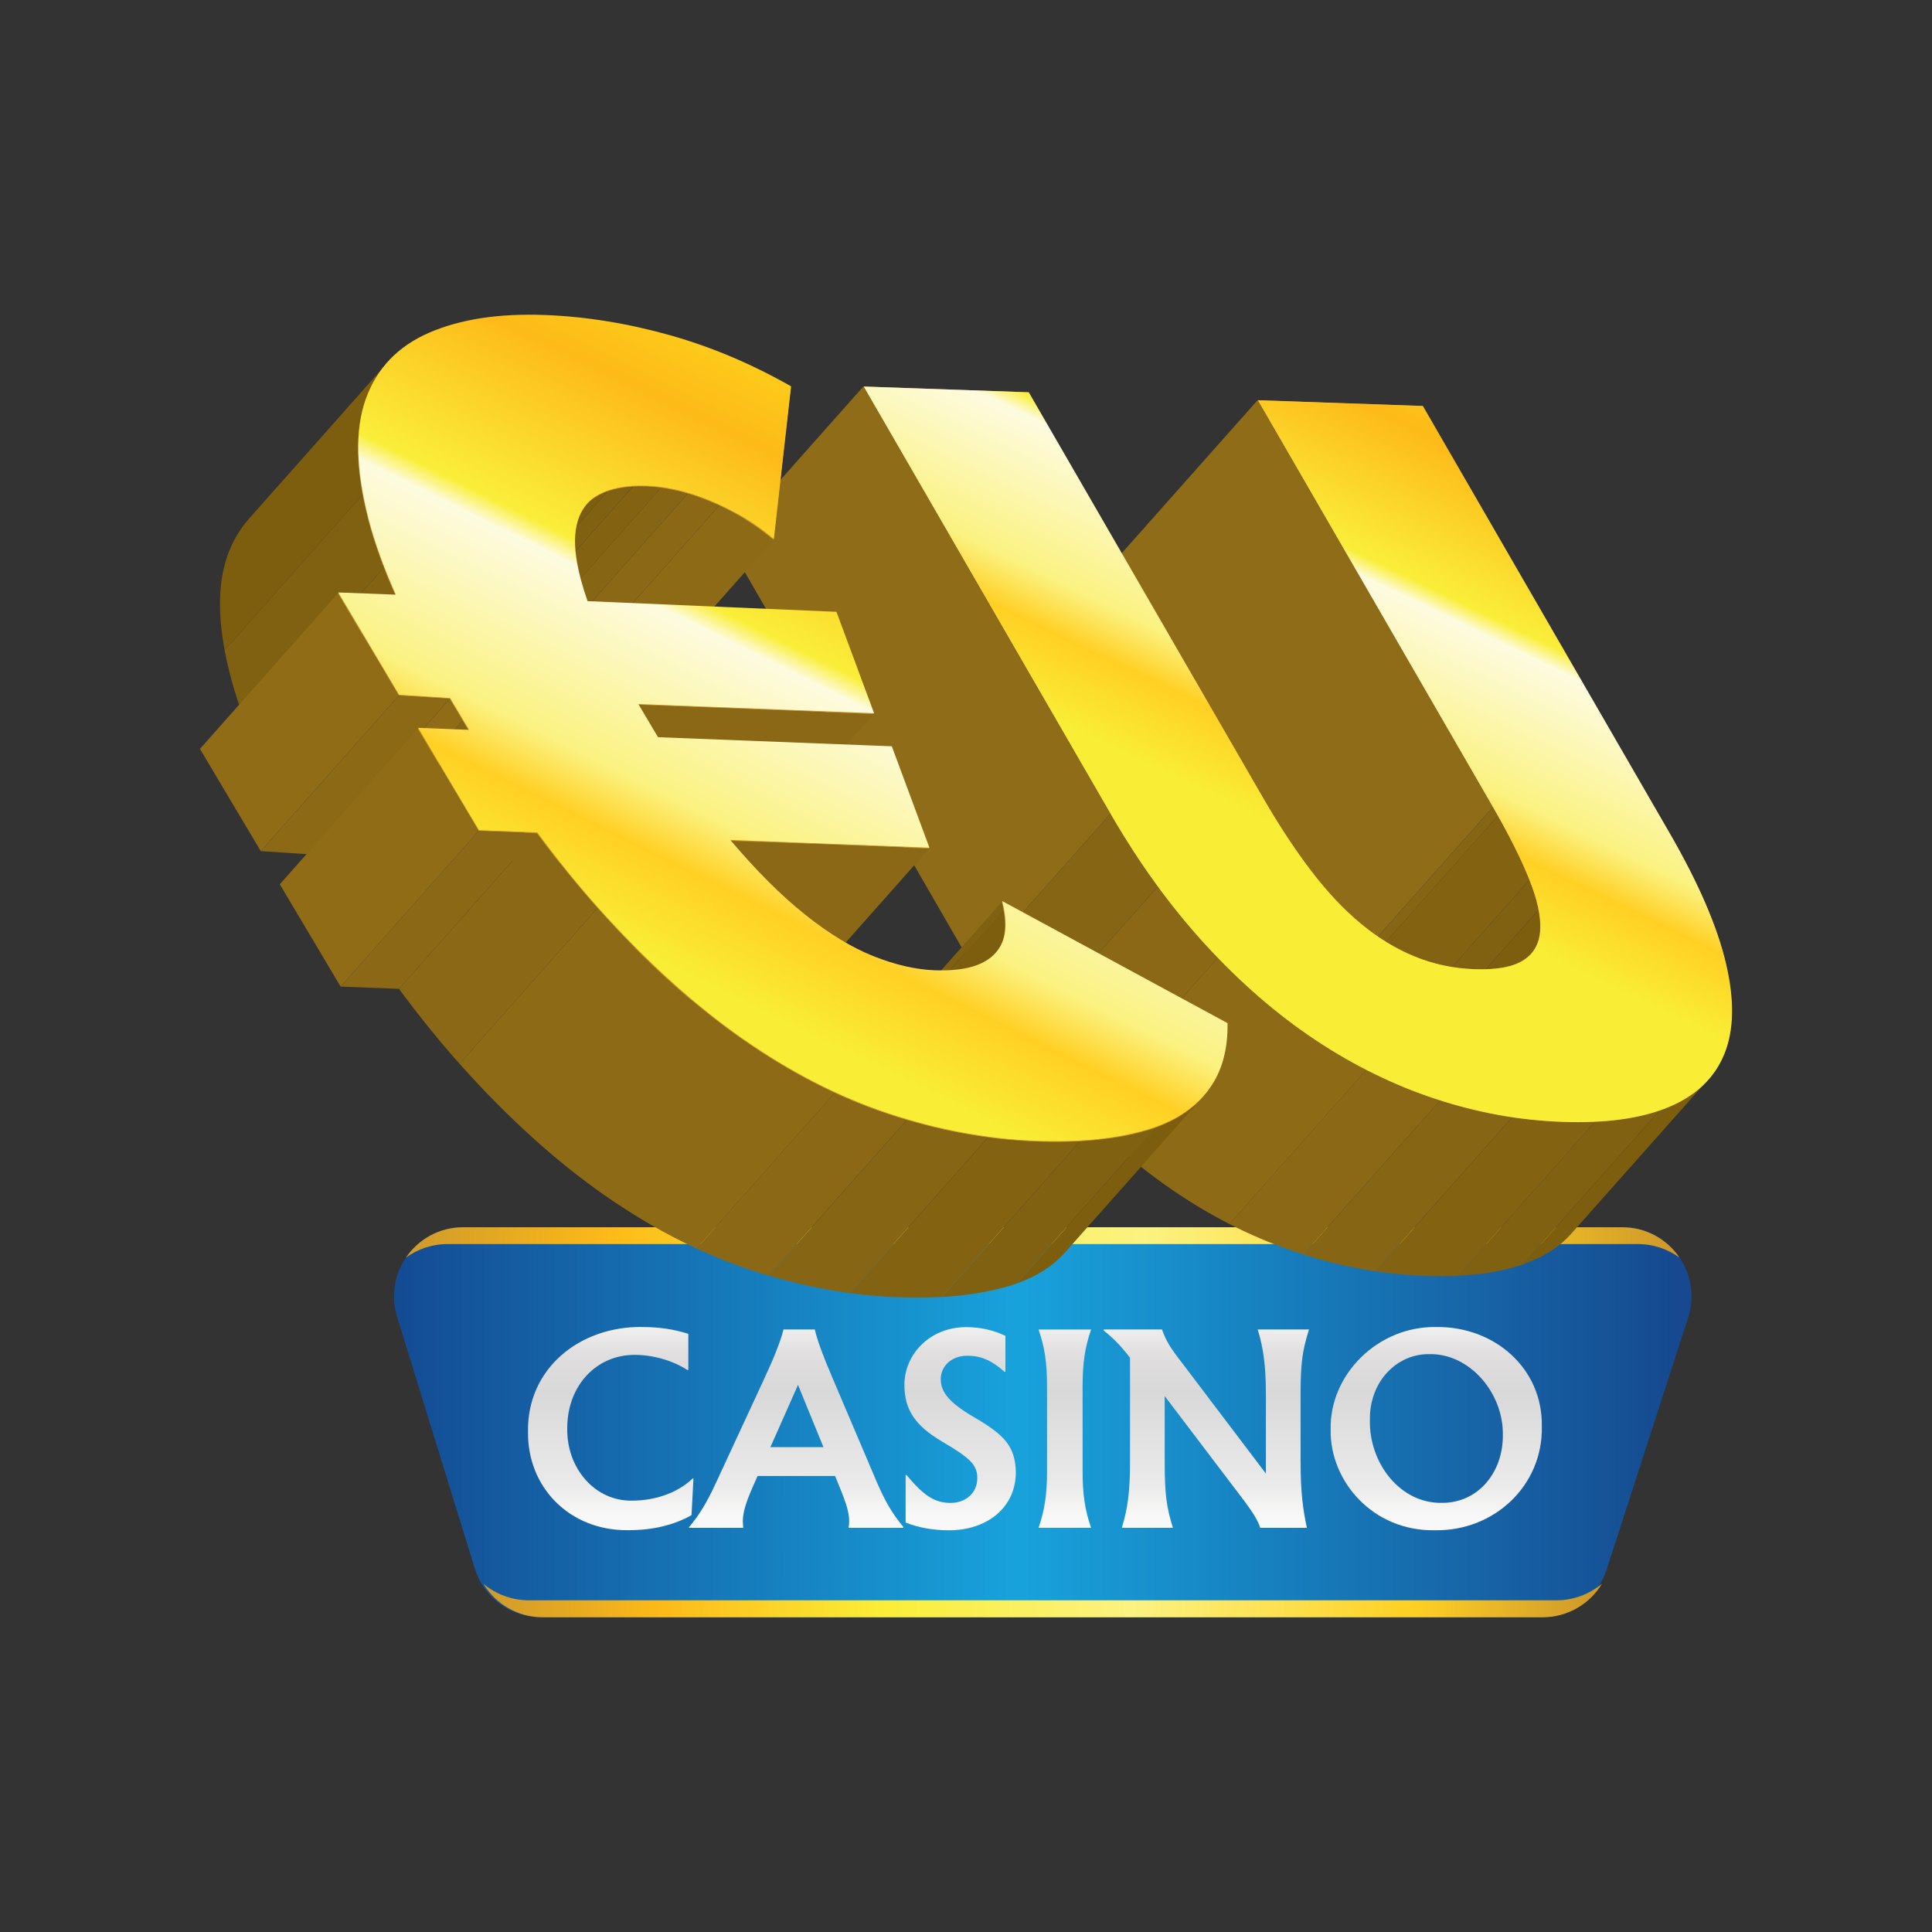
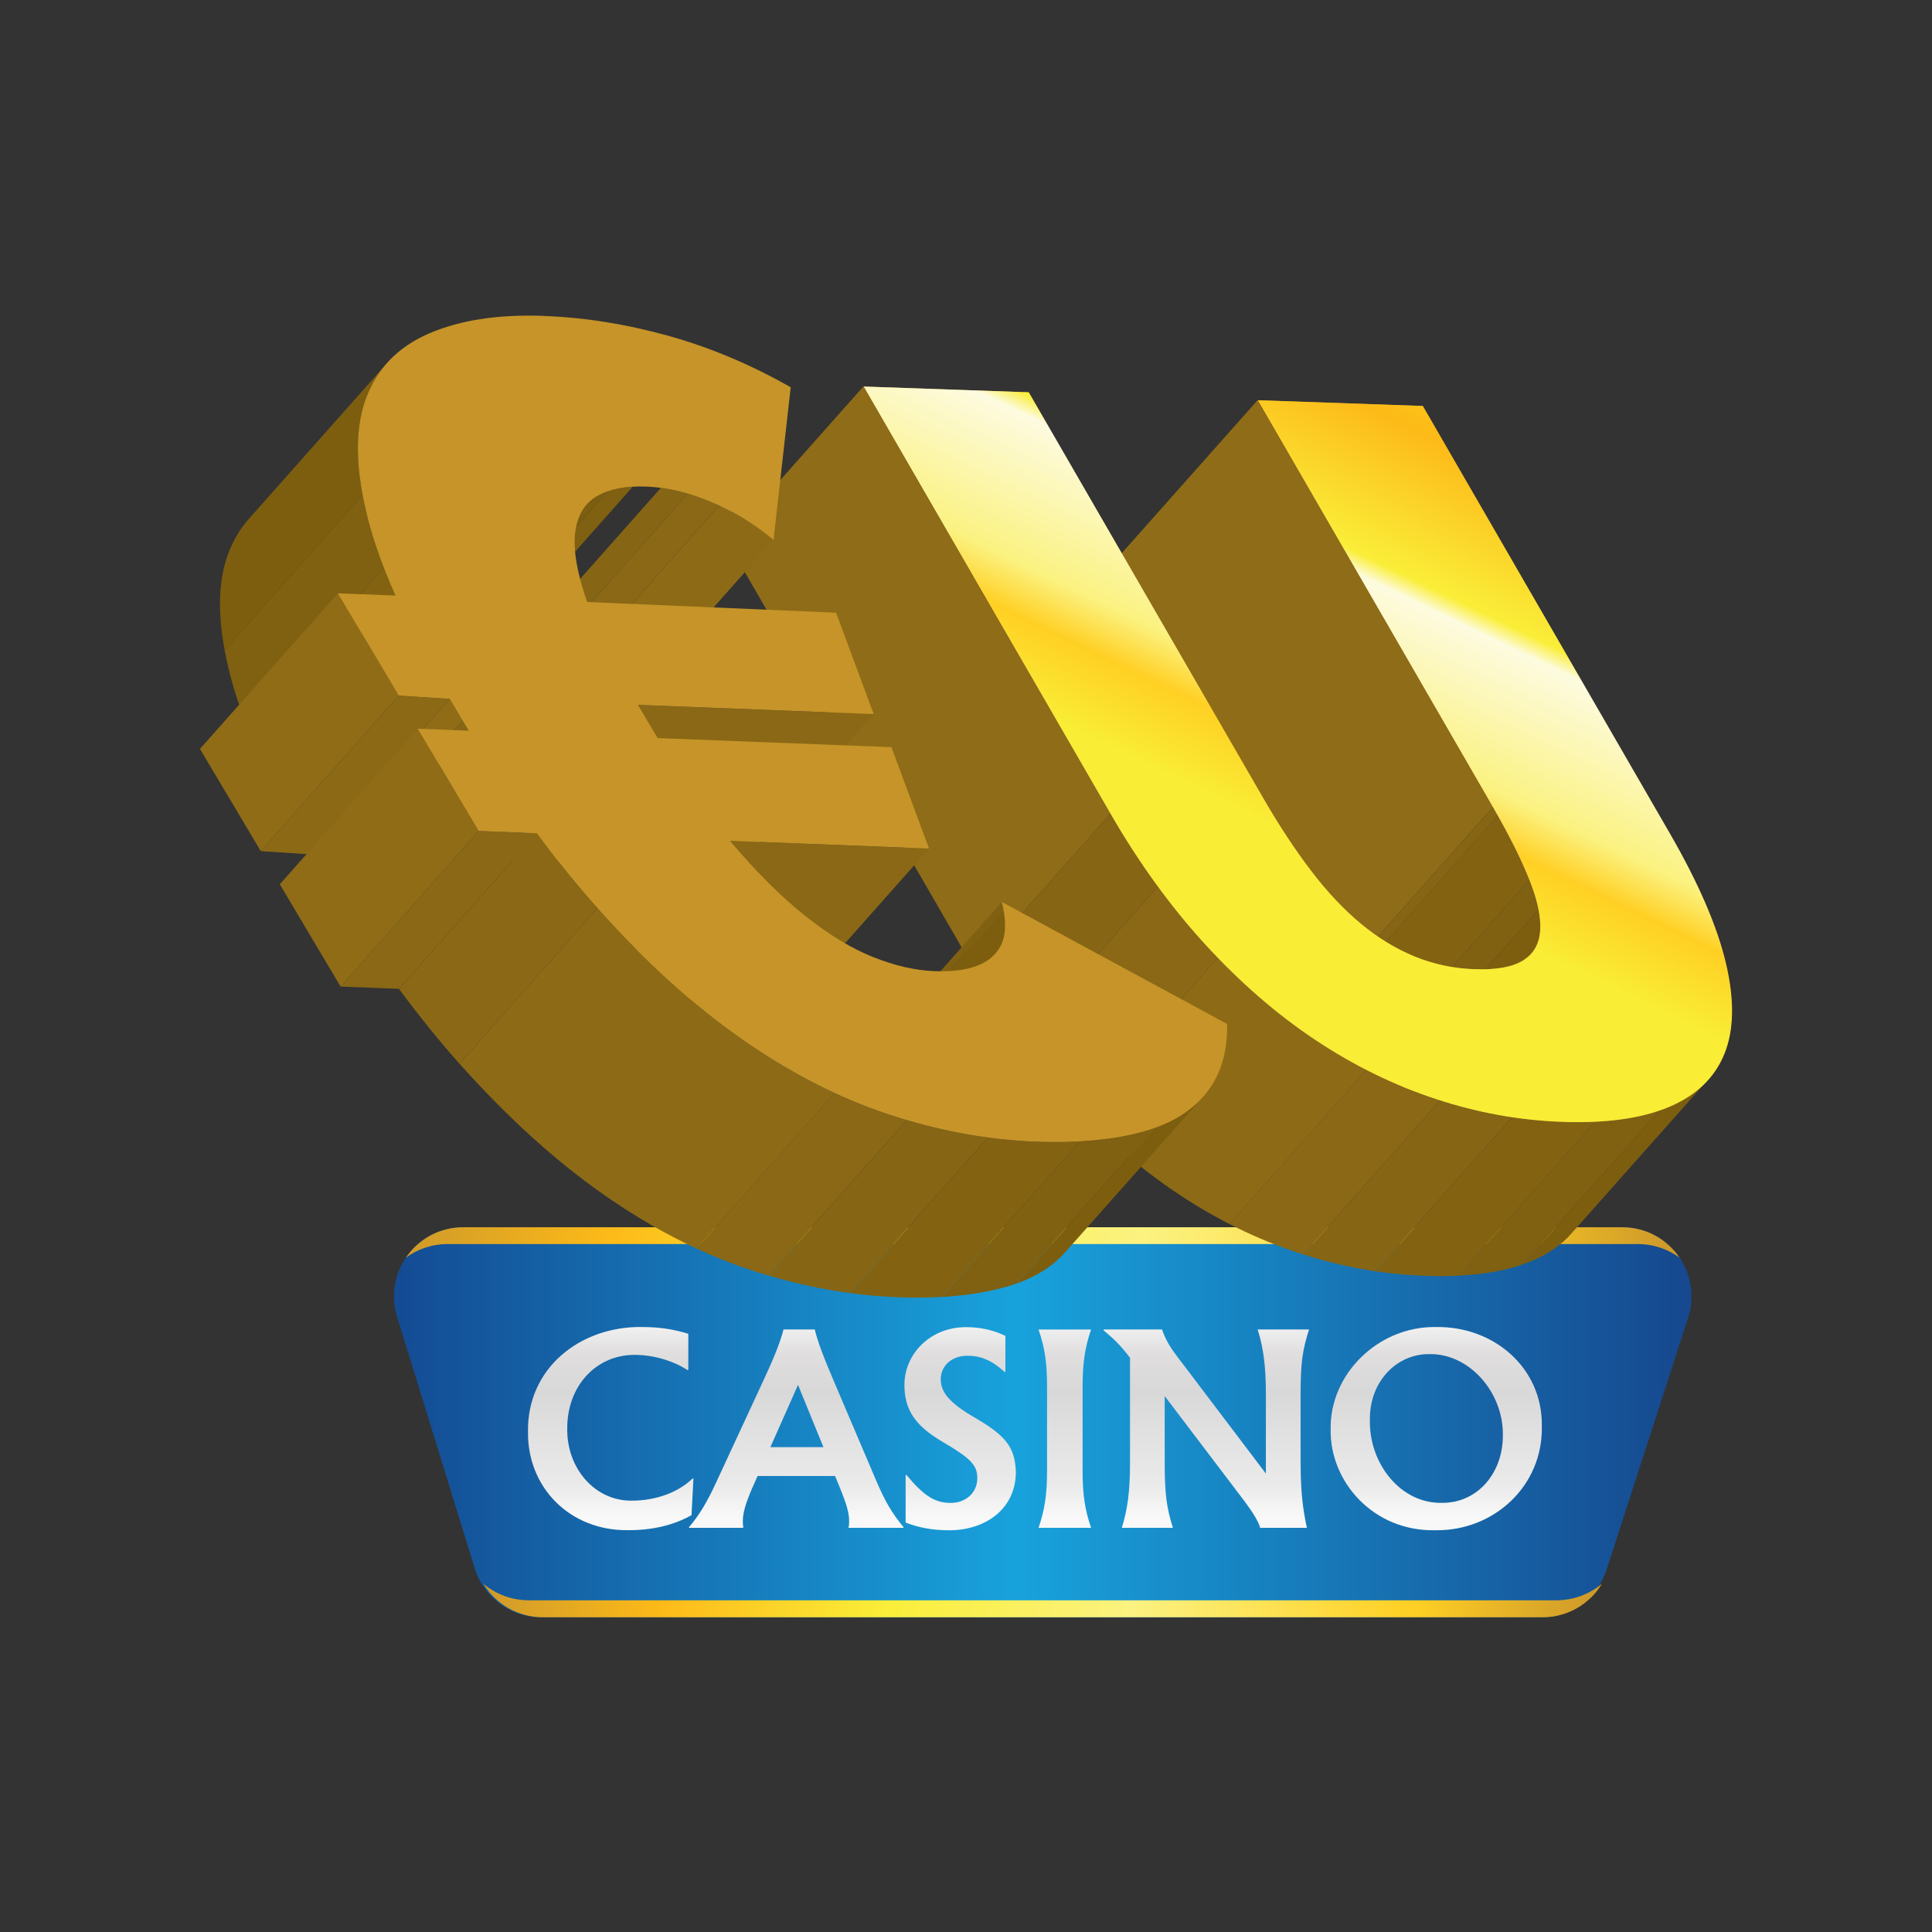
<svg xmlns="http://www.w3.org/2000/svg" xmlns:xlink="http://www.w3.org/1999/xlink" id="Layer_1" data-name="Layer 1" viewBox="0 0 400 400">
  <rect x="0" y="0" width="400" height="400" fill="#333333" stroke="none" />
  <defs>
    <style>
      .cls-1 {
        fill: #c79428;
      }

      .cls-1, .cls-2, .cls-3, .cls-4, .cls-5, .cls-6, .cls-7, .cls-8, .cls-9, .cls-10, .cls-11, .cls-12, .cls-13, .cls-14, .cls-15, .cls-16, .cls-17, .cls-18, .cls-19, .cls-20, .cls-21, .cls-22, .cls-23 {
        stroke-width: 0px;
      }

      .cls-2 {
        fill: url(#linear-gradient);
      }

      .cls-3 {
        fill: #906c17;
      }

      .cls-4 {
        fill: #8b6915;
      }

      .cls-5 {
        fill: url(#linear-gradient-6);
      }

      .cls-6 {
        fill: #866514;
      }

      .cls-7 {
        fill: #8a6815;
      }

      .cls-24 {
        clip-path: url(#clippath-2);
      }

      .cls-25 {
        isolation: isolate;
      }

      .cls-8 {
        fill: #836312;
      }

      .cls-26 {
        clip-path: url(#clippath-6);
      }

      .cls-9 {
        fill: url(#linear-gradient-11);
      }

      .cls-10 {
        fill: #c69428;
      }

      .cls-11 {
        fill: url(#linear-gradient-5);
      }

      .cls-12 {
        fill: none;
      }

      .cls-27 {
        clip-path: url(#clippath-1);
      }

      .cls-28 {
        clip-path: url(#clippath-4);
      }

      .cls-13 {
        fill: url(#linear-gradient-2);
      }

      .cls-14 {
        fill: url(#linear-gradient-7);
      }

      .cls-15 {
        fill: url(#linear-gradient-3);
      }

      .cls-29 {
        clip-path: url(#clippath);
      }

      .cls-16 {
        fill: url(#linear-gradient-9);
      }

      .cls-30 {
        clip-path: url(#clippath-3);
      }

      .cls-17 {
        fill: #8d6b16;
      }

      .cls-18 {
        fill: #806011;
      }

      .cls-19 {
        fill: url(#linear-gradient-8);
      }

      .cls-20 {
        fill: #8f6c17;
      }

      .cls-31 {
        clip-path: url(#clippath-5);
      }

      .cls-21 {
        fill: #7d5e0f;
      }

      .cls-22 {
        fill: url(#linear-gradient-10);
      }

      .cls-23 {
        fill: url(#linear-gradient-4);
      }
    </style>
    <linearGradient id="linear-gradient" x1="81.56" y1="294.46" x2="350.21" y2="294.46" gradientUnits="userSpaceOnUse">
      <stop offset="0" stop-color="#144b93" />
      <stop offset=".48" stop-color="#18a2dc" />
      <stop offset=".99" stop-color="#16498f" />
    </linearGradient>
    <linearGradient id="linear-gradient-2" x1="100.09" y1="331.36" x2="331.68" y2="331.36" gradientUnits="userSpaceOnUse">
      <stop offset="0" stop-color="#cf9a2a" />
      <stop offset=".16" stop-color="#fdba18" />
      <stop offset=".36" stop-color="#faee39" />
      <stop offset=".58" stop-color="#fbf281" />
      <stop offset=".83" stop-color="#ffd024" />
      <stop offset=".99" stop-color="#cf9a2a" />
    </linearGradient>
    <linearGradient id="linear-gradient-3" x1="84.03" y1="257.24" x2="347.74" y2="257.24" xlink:href="#linear-gradient-2" />
    <linearGradient id="linear-gradient-4" x1="126.44" y1="273.68" x2="126.44" y2="314.2" gradientUnits="userSpaceOnUse">
      <stop offset="0" stop-color="#f4f4f4" />
      <stop offset=".16" stop-color="#e0dede" />
      <stop offset=".36" stop-color="#d8d8d8" />
      <stop offset=".58" stop-color="#e2e1e1" />
      <stop offset=".83" stop-color="#ebeaea" />
      <stop offset=".99" stop-color="#f7f8f7" />
    </linearGradient>
    <linearGradient id="linear-gradient-5" x1="164.85" y1="273.68" x2="164.85" y2="314.2" xlink:href="#linear-gradient-4" />
    <linearGradient id="linear-gradient-6" x1="198.78" y1="273.68" x2="198.78" y2="314.2" xlink:href="#linear-gradient-4" />
    <linearGradient id="linear-gradient-7" x1="220.46" y1="273.68" x2="220.46" y2="314.2" xlink:href="#linear-gradient-4" />
    <linearGradient id="linear-gradient-8" x1="249.77" y1="273.68" x2="249.77" y2="314.2" xlink:href="#linear-gradient-4" />
    <linearGradient id="linear-gradient-9" x1="297.36" y1="273.68" x2="297.36" y2="314.2" xlink:href="#linear-gradient-4" />
    <clipPath id="clippath">
      <path class="cls-12" d="m316.95,197.45l-28.32,31.89c1.12-1.27,1.75-2.89,1.87-4.88.17-2.81-.6-6.35-2.32-10.61-1.71-4.26-4.19-9.19-7.44-14.81l28.32-31.89c3.25,5.62,5.73,10.56,7.44,14.81,1.72,4.26,2.49,7.8,2.32,10.61-.12,1.99-.74,3.61-1.87,4.88Z" />
    </clipPath>
    <clipPath id="clippath-1">
      <path class="cls-12" d="m353.6,223.57l-28.32,31.89c-2.09,2.35-4.83,4.23-8.22,5.64-5.65,2.35-12.96,3.37-21.95,3.05-8.86-.31-17.61-1.89-26.26-4.74-8.65-2.85-16.95-6.92-24.91-12.22-7.96-5.3-15.53-11.86-22.71-19.68-7.18-7.82-13.74-16.86-19.66-27.11l28.32-31.89c5.92,10.25,12.48,19.29,19.66,27.11,7.18,7.82,14.76,14.38,22.71,19.68,7.96,5.3,16.27,9.38,24.91,12.22,8.65,2.85,17.4,4.43,26.26,4.74,8.98.31,16.3-.7,21.95-3.05,3.39-1.41,6.13-3.29,8.22-5.64Z" />
    </clipPath>
    <clipPath id="clippath-2">
      <path class="cls-12" d="m92.9,136.67l28.56-32.2c.6-.67,1.3-1.24,2.11-1.71,2.59-1.51,6-2.18,10.21-2.02,6.03.23,12.43,2.25,19.21,6.04,2.39,1.34,4.78,3,7.16,4.99l-28.56,32.2c-2.38-1.99-4.77-3.65-7.16-4.99-6.77-3.79-13.18-5.8-19.21-6.04-4.21-.16-7.61.51-10.21,2.02-.81.47-1.51,1.04-2.11,1.71Z" />
    </clipPath>
    <clipPath id="clippath-3">
      <path class="cls-12" d="m206.06,197.45l-28.56,32.2c.41-.46.76-.96,1.05-1.5,1.2-2.21,1.3-5.28.31-9.21l28.56-32.2c.99,3.93.88,7-.31,9.21-.29.54-.64,1.04-1.05,1.5Z" />
    </clipPath>
    <clipPath id="clippath-4">
      <path class="cls-12" d="m51.53,107.41l28.56-32.2c-1.93,2.17-3.41,4.71-4.44,7.63-2.25,6.35-2.05,14.64.6,24.87,1.23,4.74,3.11,9.95,5.62,15.6l-28.56,32.2c-2.51-5.65-4.39-10.86-5.62-15.6-2.65-10.22-2.85-18.51-.6-24.87,1.03-2.92,2.51-5.46,4.44-7.63Z" />
    </clipPath>
    <clipPath id="clippath-5">
      <path class="cls-12" d="m97.04,151.29l-28.56,32.2c-.43-.7-.85-1.4-1.27-2.11l28.56-32.2c.42.71.84,1.41,1.27,2.11Z" />
    </clipPath>
    <clipPath id="clippath-6">
      <path class="cls-12" d="m249.07,227.1l-28.56,32.2c-2.86,3.23-6.85,5.58-11.96,7.06-6.32,1.82-13.89,2.57-22.73,2.22-10.1-.39-20.27-2.28-30.5-5.67-10.24-3.39-20.34-8.58-30.32-15.56-9.97-6.98-19.83-15.91-29.59-26.8-4.34-4.85-8.61-10.12-12.81-15.82l28.56-32.2c4.2,5.7,8.47,10.98,12.81,15.82,9.76,10.89,19.62,19.82,29.59,26.8,9.98,6.99,20.08,12.17,30.32,15.56,10.23,3.39,20.4,5.28,30.5,5.67,8.84.34,16.41-.4,22.73-2.22,5.11-1.48,9.1-3.83,11.96-7.06Z" />
    </clipPath>
    <linearGradient id="linear-gradient-10" x1="307.44" y1="66.91" x2="220.41" y2="248.02" gradientUnits="userSpaceOnUse">
      <stop offset="0" stop-color="#fede1c" />
      <stop offset=".13" stop-color="#fdba18" />
      <stop offset=".27" stop-color="#faee39" />
      <stop offset=".29" stop-color="#fdfbe0" />
      <stop offset=".43" stop-color="#fbf281" />
      <stop offset=".48" stop-color="#ffd024" />
      <stop offset=".56" stop-color="#f9ed36" />
    </linearGradient>
    <linearGradient id="linear-gradient-11" x1="200.28" y1="78.57" x2="92.87" y2="296.54" xlink:href="#linear-gradient-10" />
  </defs>
  <g>
    <g>
      <path class="cls-2" d="m319.02,334.84H111.99c-6.28,0-11.83-4.09-13.69-10.1l-16.09-52.11c-2.85-9.21,4.04-18.55,13.69-18.55h239.98c9.72,0,16.62,9.48,13.63,18.73l-16.86,52.11c-1.91,5.91-7.42,9.91-13.63,9.91Z" />
      <path class="cls-13" d="m331.68,327.88c-2.54,4.25-7.18,6.96-12.29,6.96H112.36c-5.1,0-9.72-2.7-12.27-6.93,2.58,2.15,5.89,3.42,9.43,3.42h212.69c3.55,0,6.88-1.27,9.47-3.45Z" />
      <path class="cls-15" d="m347.74,260.39c-2.4-1.76-5.38-2.82-8.67-2.82H92.7c-3.29,0-6.27,1.06-8.67,2.82,2.54-3.75,6.82-6.3,11.86-6.3h239.98c5.04,0,9.33,2.55,11.86,6.3Z" />
    </g>
    <g>
      <path class="cls-23" d="m132.88,274.75c3.56,0,6.37.4,9.63,1.4v7.47l-.15.05c-3.01-1.96-7.12-3.16-10.98-3.16-7.97,0-13.94,6.42-13.94,15.19-.15,8.37,5.82,15.14,13.44,14.99,5.06,0,9.68-1.81,12.54-4.61l.15.05-.4,7.57c-3.66,2.06-8.02,3.11-13.09,3.11-12.19.15-20.91-8.93-20.76-20.36-.25-13.04,10.63-21.86,23.57-21.71Z" />
      <path class="cls-11" d="m187.04,316.32h-11.38c.1-.35.15-.8.15-1.35,0-1.76-.55-3.61-2.01-7.17l-.9-2.21h-16.05l-1.05,2.36c-1.4,3.21-2.01,5.27-2.01,7.02,0,.45.05.9.1,1.35h-11.23v-.15c2.06-2.41,3.66-5.01,5.72-9.48l9.88-21.31c1.96-4.21,3.31-7.57,3.96-10.13h6.47c.55,2.36,1.81,5.72,3.71,10.13l9.13,21.46c1.76,4.06,3.16,6.47,5.52,9.33v.15Zm-27.53-16.7h10.98l-5.27-12.89-5.72,12.89Z" />
      <path class="cls-5" d="m187.49,305.39h.2c3.61,4.36,5.92,5.77,9.13,5.77s5.52-2.16,5.52-5.11c0-2.71-1.35-4.11-7.17-7.52s-7.92-6.77-7.92-11.83c0-6.22,5.17-11.93,12.79-11.93,2.91,0,5.62.6,8.12,1.81v7.42l-.15.05c-2.76-2.46-4.96-3.36-7.72-3.36-3.36,0-5.52,2.21-5.52,4.86s1.76,4.86,6.82,7.82c6.37,3.71,8.57,6.02,8.73,11.38,0,7.57-6.17,12.08-13.84,12.08-3.31,0-6.32-.55-8.98-1.6v-9.83Z" />
      <path class="cls-14" d="m216.78,287.04c0-4.96-.5-8.12-1.76-11.78h10.88c-1.25,3.66-1.76,6.82-1.76,11.78v17.5c0,4.96.5,8.12,1.76,11.78h-10.88c1.25-3.66,1.76-6.82,1.76-11.78v-17.5Z" />
      <path class="cls-19" d="m269.28,302.93c0,5.77.45,9.53,1.3,13.39h-9.68c-.35-1.3-1.45-3.11-3.21-5.47l-16.55-21.81v13.89c0,3.06.1,5.52.35,7.47.25,1.96.7,3.91,1.35,5.92h-10.58c.65-2.06,1.05-4.06,1.3-5.97.25-1.96.4-4.41.4-7.42v-21.81c-1.96-2.56-3.31-3.91-5.47-5.67v-.2h12.09c.35,1.05.85,2.11,1.4,3.06.55.95,1.5,2.26,2.86,4.01l17.25,22.77v-16.45c0-3.01-.15-5.47-.4-7.37-.25-1.96-.65-3.96-1.3-6.02h10.63c-.65,2.06-1.15,4.01-1.4,5.97-.25,1.96-.35,4.41-.35,7.42v14.29Z" />
      <path class="cls-16" d="m297.11,316.82c-12.84.25-21.81-10.13-21.61-20.86-.25-11.43,9.83-21.41,21.81-21.21,11.93-.2,22.11,8.42,21.91,20.56.25,12.29-9.88,21.71-22.11,21.51Zm1.5-5.67c7.37,0,12.54-6.22,12.54-13.89.2-8.93-6.97-17.1-15.24-16.9-6.57-.1-12.44,5.52-12.29,13.74-.15,8.83,6.27,17.25,14.99,17.05Z" />
    </g>
  </g>
  <g>
    <g class="cls-25">
      <polygon class="cls-20" points="309.05 167.15 280.73 199.04 232.03 114.77 260.36 82.87 309.05 167.15" />
      <g class="cls-25">
        <g class="cls-29">
          <g class="cls-25">
            <path class="cls-21" d="m316.95,197.45l-28.32,31.89c1.12-1.27,1.75-2.89,1.87-4.88.08-1.24-.03-2.61-.32-4.13l28.32-31.89c.29,1.52.4,2.89.32,4.13-.12,1.99-.74,3.61-1.87,4.88" />
            <path class="cls-18" d="m318.49,188.44l-28.32,31.89c-.35-1.86-.98-3.93-1.89-6.21l28.32-31.89c.9,2.28,1.53,4.35,1.89,6.21" />
            <path class="cls-8" d="m316.6,182.23l-28.32,31.89c-.04-.09-.07-.18-.11-.27-1.53-3.8-3.67-8.13-6.42-13.01l28.32-31.89c2.75,4.88,4.89,9.22,6.42,13.01.04.09.07.18.11.27" />
            <path class="cls-6" d="m310.08,168.95l-28.32,31.89c-.33-.59-.68-1.19-1.03-1.8l28.32-31.89c.35.61.69,1.21,1.03,1.8" />
          </g>
        </g>
      </g>
      <polygon class="cls-20" points="229.88 168.51 201.56 200.41 150.43 111.92 178.75 80.02 229.88 168.51" />
      <g class="cls-25">
        <g class="cls-27">
          <g class="cls-25">
            <path class="cls-21" d="m353.6,223.57l-28.32,31.89c-2.09,2.35-4.83,4.23-8.22,5.64-.56.23-1.13.45-1.73.66l28.32-31.89c.59-.21,1.17-.43,1.73-.66,3.39-1.41,6.13-3.29,8.22-5.64" />
            <path class="cls-18" d="m343.65,229.87l-28.32,31.89c-3.8,1.33-8.28,2.12-13.43,2.36l28.32-31.89c5.15-.25,9.63-1.04,13.43-2.36" />
            <path class="cls-8" d="m330.22,232.24l-28.32,31.89c-2.15.1-4.41.11-6.79.03-3.46-.12-6.91-.44-10.34-.94l28.32-31.89c3.43.51,6.88.82,10.34.94,2.38.08,4.64.07,6.79-.03" />
            <path class="cls-6" d="m313.09,231.32l-28.32,31.89c-5.01-.74-9.99-1.9-14.94-3.47l28.32-31.89c4.94,1.57,9.92,2.73,14.94,3.47" />
            <path class="cls-7" d="m298.15,227.85l-28.32,31.89c-.33-.1-.66-.21-.99-.32-4.88-1.61-9.65-3.6-14.31-5.99l28.32-31.89c4.66,2.39,9.43,4.39,14.31,5.99.33.11.66.21.99.32" />
            <path class="cls-17" d="m282.86,221.54l-28.32,31.89c-3.6-1.84-7.13-3.92-10.6-6.23-7.02-4.67-13.74-10.33-20.16-16.97l28.32-31.89c6.42,6.64,13.14,12.29,20.16,16.97,3.47,2.31,7,4.39,10.6,6.23" />
            <path class="cls-7" d="m252.1,198.34l-28.32,31.89c-.86-.89-1.71-1.79-2.56-2.71-3.43-3.73-6.72-7.75-9.86-12.04l28.32-31.89c3.14,4.29,6.43,8.3,9.86,12.04.85.92,1.7,1.83,2.56,2.71" />
            <path class="cls-6" d="m239.68,183.59l-28.32,31.89c-3.44-4.69-6.71-9.72-9.8-15.08l28.32-31.89c3.1,5.36,6.36,10.38,9.8,15.08" />
          </g>
        </g>
      </g>
      <path class="cls-1" d="m294.52,84.07l51.13,88.49c5.92,10.25,9.79,19.2,11.6,26.83,1.81,7.63,1.69,13.93-.34,18.88-2.04,4.95-5.88,8.61-11.52,10.95-5.65,2.35-12.96,3.37-21.95,3.05-8.86-.31-17.61-1.89-26.26-4.74-8.65-2.85-16.95-6.92-24.91-12.22-7.96-5.3-15.53-11.86-22.71-19.68-7.18-7.82-13.74-16.86-19.66-27.11l-51.13-88.49,34.16,1.19,48.57,84.07c3.25,5.62,6.54,10.62,9.88,15,3.34,4.38,6.79,8.05,10.35,10.99,3.56,2.95,7.29,5.21,11.17,6.79,3.89,1.58,7.98,2.45,12.29,2.6,4.55.16,7.92-.45,10.11-1.82,2.18-1.37,3.36-3.46,3.53-6.27.17-2.81-.6-6.35-2.32-10.61-1.71-4.26-4.19-9.19-7.44-14.81l-48.69-84.28,34.16,1.19Z" />
    </g>
    <g class="cls-25">
      <g class="cls-25">
        <g class="cls-24">
          <g class="cls-25">
            <path class="cls-17" d="m160.15,111.77l-28.56,32.2c-2.38-1.99-4.77-3.65-7.16-4.99-1.38-.77-2.74-1.47-4.09-2.09l28.56-32.2c1.35.62,2.71,1.32,4.09,2.09,2.39,1.34,4.78,3,7.16,4.99" />
            <path class="cls-7" d="m148.89,104.69l-28.56,32.2c-2.21-1.02-4.38-1.85-6.51-2.48l28.56-32.2c2.13.63,4.3,1.45,6.51,2.48" />
            <path class="cls-6" d="m142.38,102.21l-28.56,32.2c-1.88-.56-3.74-.96-5.56-1.2l28.56-32.2c1.82.24,3.67.65,5.56,1.2" />
-             <path class="cls-8" d="m136.83,101.01l-28.56,32.2c-1.03-.14-2.04-.23-3.05-.27s-1.89-.03-2.76.02l28.56-32.2c.88-.05,1.8-.06,2.76-.02s2.02.13,3.05.27" />
            <path class="cls-18" d="m131.01,100.76l-28.56,32.2c-1.95.11-3.69.44-5.23.98l28.56-32.2c1.53-.54,3.28-.87,5.23-.98" />
            <path class="cls-21" d="m125.78,101.74l-28.56,32.2c-.79.28-1.53.62-2.21,1.02-.81.47-1.51,1.04-2.11,1.71l28.56-32.2c.6-.67,1.3-1.24,2.11-1.71.68-.4,1.42-.74,2.21-1.02" />
          </g>
        </g>
      </g>
      <g class="cls-25">
        <g class="cls-30">
          <g class="cls-25">
            <path class="cls-21" d="m206.06,197.45l-28.56,32.2c.41-.46.76-.96,1.05-1.5,1.03-1.9,1.25-4.44.66-7.63l28.56-32.2c.59,3.18.37,5.72-.66,7.63-.29.54-.64,1.04-1.05,1.5" />
            <path class="cls-18" d="m207.77,188.32l-28.56,32.2c-.09-.51-.21-1.04-.35-1.58l28.56-32.2c.14.54.25,1.07.35,1.58" />
          </g>
        </g>
      </g>
      <polygon class="cls-7" points="180.89 147.85 152.32 180.05 103.51 178.15 132.08 145.95 180.89 147.85" />
      <polygon class="cls-7" points="192.35 175.69 163.79 207.88 122.56 206.28 151.12 174.08 192.35 175.69" />
      <g class="cls-25">
        <g class="cls-28">
          <g class="cls-25">
            <path class="cls-8" d="m81.87,123.31l-28.56,32.2c-.88-1.99-1.68-3.92-2.41-5.79l28.56-32.2c.73,1.87,1.53,3.81,2.41,5.79" />
            <path class="cls-18" d="m79.46,117.52l-28.56,32.2c-1.34-3.46-2.41-6.73-3.21-9.81-.47-1.83-.87-3.59-1.19-5.3l28.56-32.2c.32,1.7.71,3.47,1.19,5.3.8,3.08,1.87,6.35,3.21,9.81" />
            <path class="cls-21" d="m75.07,102.41l-28.56,32.2c-1.46-7.83-1.26-14.35.59-19.57,1.03-2.92,2.51-5.46,4.44-7.63l28.56-32.2c-1.93,2.17-3.41,4.71-4.44,7.63-1.85,5.22-2.05,11.74-.59,19.57" />
          </g>
        </g>
      </g>
      <polygon class="cls-3" points="95.77 149.18 67.2 181.38 64.55 176.91 93.11 144.71 95.77 149.18" />
      <g class="cls-25">
        <g class="cls-31">
          <g class="cls-25">
            <path class="cls-6" d="m97.04,151.29l-28.56,32.2c-.43-.7-.85-1.4-1.27-2.11l28.56-32.2c.42.71.84,1.41,1.27,2.11" />
          </g>
        </g>
      </g>
      <polygon class="cls-3" points="82.55 144.03 53.99 176.22 41.4 155.05 69.96 122.85 82.55 144.03" />
      <polygon class="cls-4" points="93.11 144.71 64.55 176.91 53.99 176.22 82.55 144.03 93.11 144.71" />
      <g class="cls-25">
        <g class="cls-26">
          <g class="cls-25">
            <path class="cls-21" d="m249.07,227.1l-28.56,32.2c-2.49,2.81-5.84,4.95-10.03,6.44l28.56-32.2c4.2-1.49,7.54-3.63,10.03-6.44" />
            <path class="cls-18" d="m239.04,233.54l-28.56,32.2c-.62.22-1.27.43-1.93.62-4.01,1.16-8.52,1.88-13.54,2.16l28.56-32.2c5.02-.29,9.53-1.01,13.54-2.16.66-.19,1.3-.4,1.93-.62" />
            <path class="cls-8" d="m223.57,236.32l-28.56,32.2c-2.89.16-5.95.18-9.18.06s-6.56-.41-9.85-.86l28.56-32.2c3.29.44,6.58.73,9.85.86,3.23.13,6.29.11,9.18-.06" />
            <path class="cls-6" d="m204.53,235.52l-28.56,32.2c-5.58-.75-11.18-1.96-16.8-3.61l28.56-32.2c5.62,1.66,11.22,2.86,16.8,3.61" />
            <path class="cls-7" d="m187.72,231.91l-28.56,32.2c-1.28-.38-2.56-.78-3.84-1.2-3.72-1.23-7.42-2.7-11.11-4.41l28.56-32.2c3.68,1.71,7.39,3.18,11.11,4.41,1.28.42,2.56.82,3.84,1.2" />
            <path class="cls-17" d="m172.78,226.3l-28.56,32.2c-6.46-2.99-12.86-6.71-19.21-11.15-9.97-6.98-19.83-15.91-29.59-26.8-.09-.1-.19-.21-.28-.31l28.56-32.2c.09.1.19.21.28.31,9.76,10.89,19.62,19.82,29.59,26.8,6.35,4.45,12.75,8.17,19.21,11.15" />
            <path class="cls-7" d="m123.7,188.04l-28.56,32.2c-4.24-4.76-8.42-9.93-12.54-15.51l28.56-32.2c4.11,5.58,8.29,10.75,12.54,15.51" />
          </g>
        </g>
      </g>
      <polygon class="cls-7" points="111.16 172.53 82.6 204.73 70.52 204.26 99.08 172.06 111.16 172.53" />
      <polygon class="cls-3" points="99.08 172.06 70.52 204.26 57.93 183.08 86.49 150.88 99.08 172.06" />
      <path class="cls-10" d="m112.78,65.42c8.55.33,17.23,1.75,26.05,4.23,8.44,2.39,16.74,5.9,24.88,10.53l-3.56,31.59c-2.38-1.99-4.77-3.65-7.16-4.99-6.77-3.79-13.18-5.8-19.21-6.04-4.21-.16-7.61.51-10.21,2.02-2.6,1.51-4.1,4.06-4.5,7.64-.4,3.59.43,8.34,2.5,14.24l51.53,2.21,7.79,20.99-48.81-1.9,3.1,5.23c.33.55.65,1.09.98,1.64l48.4,1.88,7.79,20.99-41.23-1.6c5.42,6.41,10.55,11.52,15.49,15.46,4.96,3.96,9.67,6.82,14.16,8.61,4.48,1.78,8.69,2.76,12.62,2.91,7.15.28,11.73-1.42,13.72-5.11,1.2-2.21,1.3-5.28.31-9.21l46.65,25.27c.07,5.06-.99,9.28-3.17,12.67-2.88,4.49-7.48,7.65-13.79,9.47-6.32,1.82-13.89,2.57-22.73,2.22-10.1-.39-20.27-2.28-30.5-5.67-10.24-3.39-20.34-8.58-30.32-15.56-9.97-6.98-19.83-15.91-29.59-26.8-4.34-4.85-8.61-10.12-12.81-15.82l-12.08-.47-12.59-21.18,10.54.41c-.43-.7-.85-1.4-1.27-2.11l-2.66-4.47-10.56-.68-12.59-21.18,11.91.46c-2.51-5.65-4.39-10.86-5.62-15.6-2.65-10.22-2.85-18.51-.6-24.87,2.25-6.35,6.62-10.93,13.1-13.75,6.48-2.82,14.49-4.04,24.03-3.67Z" />
    </g>
    <path class="cls-22" d="m294.6,84.07l51.13,88.49c5.92,10.25,9.79,19.2,11.6,26.83,1.81,7.63,1.69,13.93-.34,18.88-2.04,4.95-5.88,8.6-11.52,10.95-5.65,2.35-12.96,3.37-21.95,3.05s-17.61-1.89-26.26-4.74c-8.65-2.85-16.96-6.92-24.92-12.22-7.96-5.3-15.53-11.86-22.71-19.68-7.18-7.82-13.74-16.86-19.66-27.11l-51.13-88.49,34.16,1.19,48.57,84.06c3.25,5.62,6.54,10.62,9.88,15,3.34,4.38,6.79,8.05,10.35,10.99,3.56,2.95,7.29,5.21,11.17,6.79,3.89,1.58,7.99,2.45,12.29,2.6,4.56.16,7.93-.44,10.11-1.82,2.18-1.37,3.36-3.46,3.53-6.28.17-2.81-.6-6.35-2.32-10.61-1.71-4.26-4.2-9.2-7.44-14.81l-48.69-84.28,34.16,1.19Z" />
-     <path class="cls-9" d="m112.86,65.22c8.55.33,17.24,1.75,26.05,4.24,8.44,2.39,16.74,5.9,24.88,10.53l-3.57,31.59c-2.38-1.98-4.77-3.65-7.16-4.99-6.77-3.79-13.18-5.8-19.2-6.03-4.21-.16-7.61.51-10.21,2.01-2.6,1.51-4.1,4.07-4.5,7.64-.4,3.59.43,8.34,2.5,14.25l51.53,2.21,7.79,20.99-48.81-1.9,3.1,5.23c.33.55.65,1.09.98,1.64l48.4,1.88,7.79,20.99-41.23-1.6c5.42,6.41,10.55,11.52,15.49,15.46,4.96,3.96,9.67,6.82,14.16,8.61,4.48,1.78,8.7,2.76,12.62,2.91,7.15.28,11.73-1.42,13.72-5.11,1.2-2.21,1.3-5.28.32-9.21l46.64,25.27c.07,5.06-.99,9.28-3.17,12.67-2.88,4.49-7.48,7.65-13.79,9.47-6.32,1.82-13.89,2.57-22.73,2.22-10.1-.39-20.27-2.28-30.5-5.67-10.24-3.39-20.34-8.58-30.31-15.56-9.97-6.98-19.84-15.91-29.59-26.8-4.34-4.85-8.61-10.12-12.81-15.82l-12.08-.47-12.59-21.18,10.54.41c-.43-.7-.85-1.4-1.27-2.11l-2.66-4.47-10.56-.68-12.59-21.18,11.91.46c-2.51-5.65-4.39-10.86-5.62-15.6-2.65-10.23-2.85-18.51-.6-24.87,2.25-6.35,6.62-10.94,13.1-13.76,6.48-2.81,14.48-4.04,24.02-3.67Z" />
  </g>
</svg>